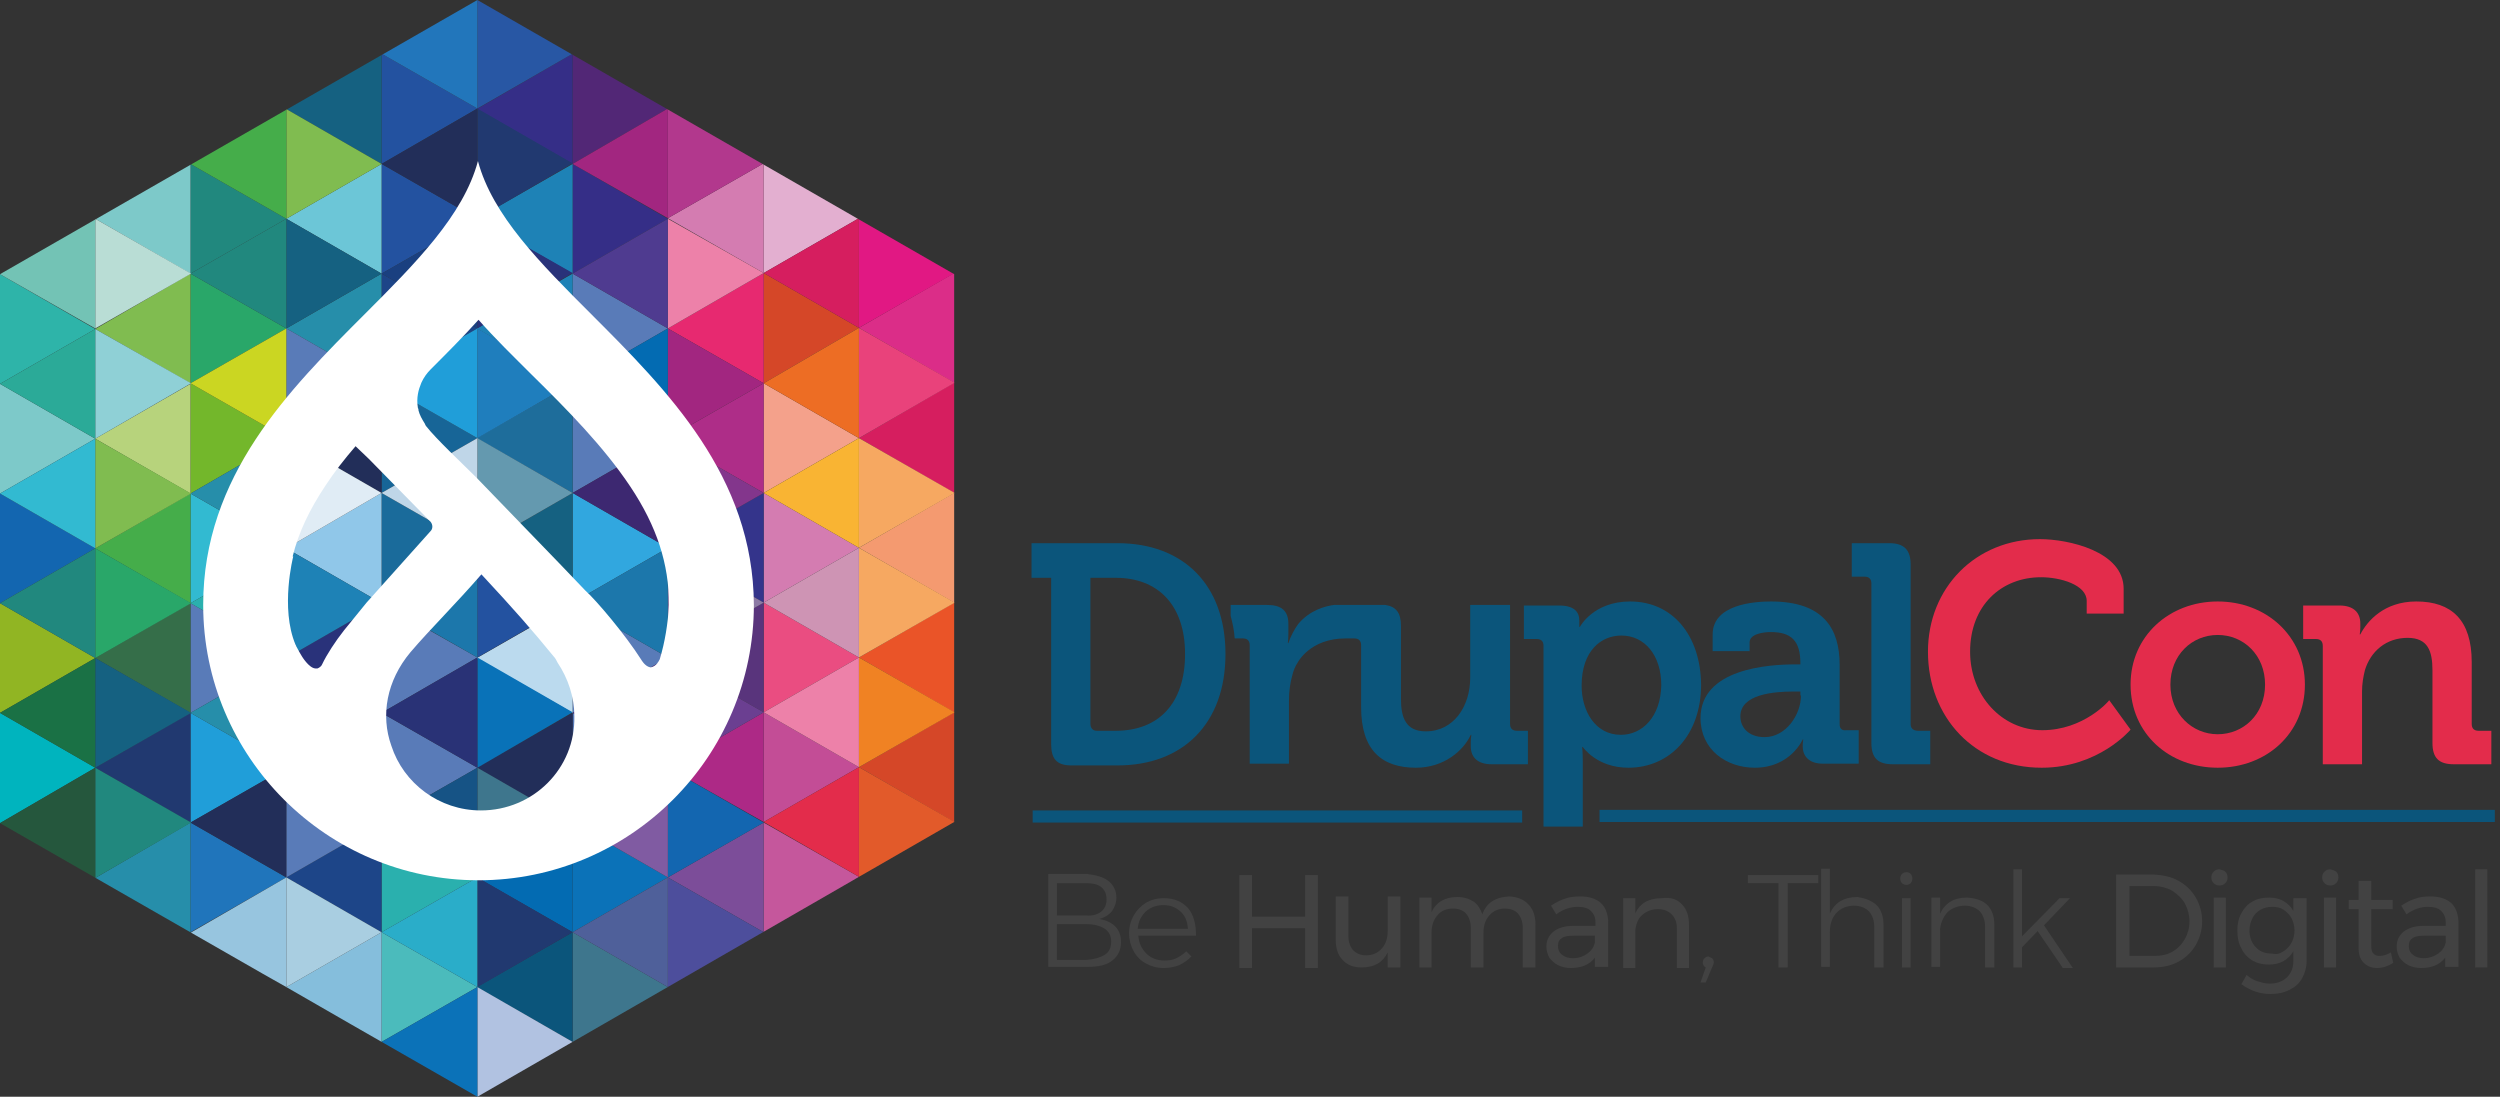
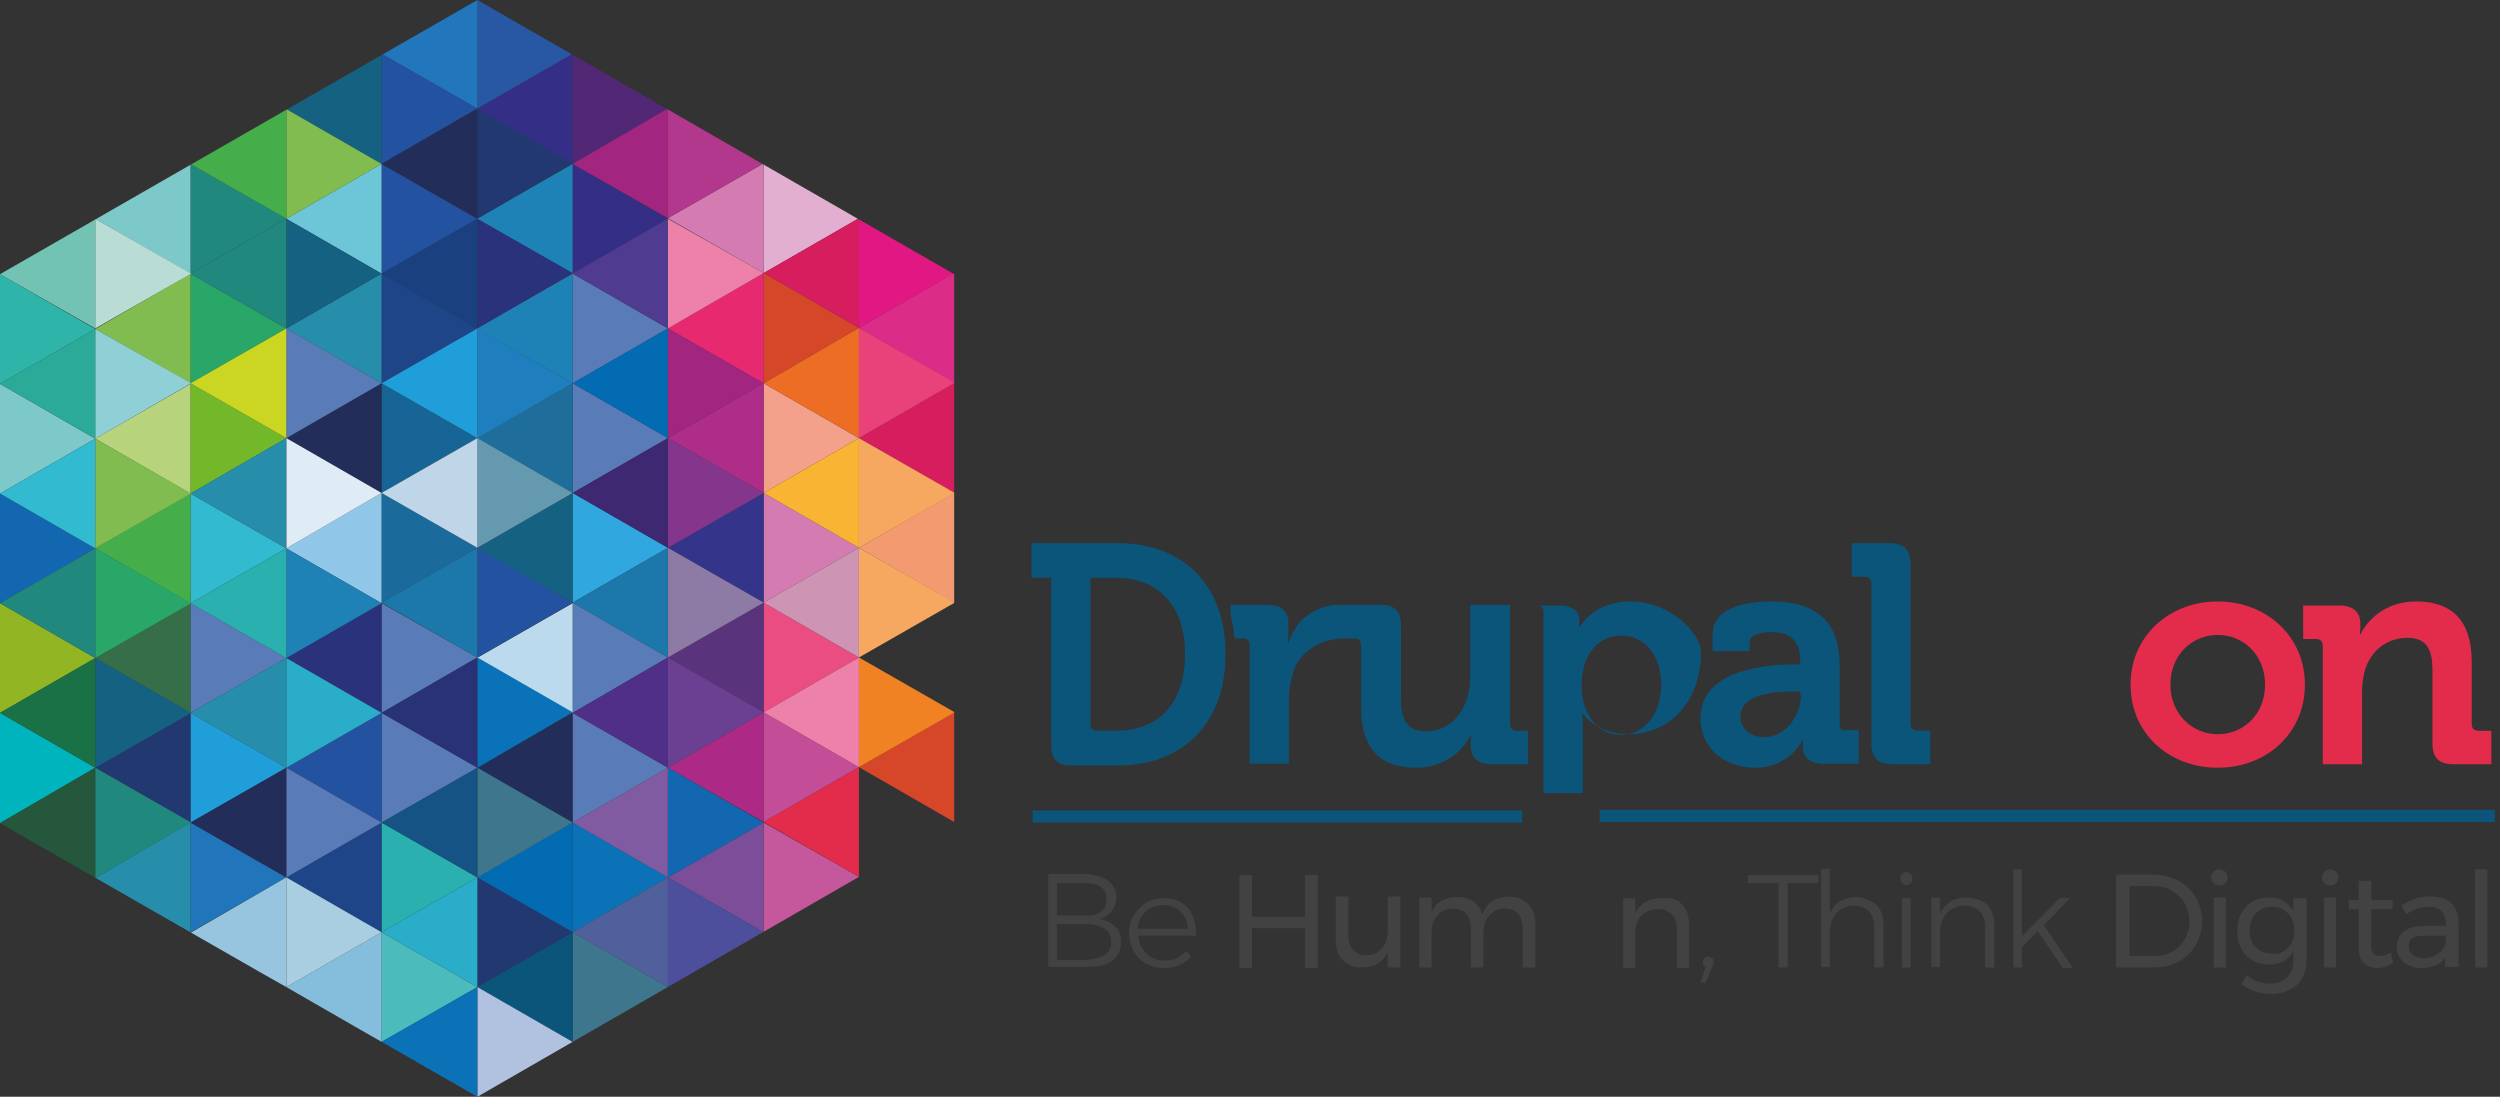
<svg xmlns="http://www.w3.org/2000/svg" xmlns:xlink="http://www.w3.org/1999/xlink" version="1.1" id="Livello_1" x="0px" y="0px" width="433.1px" height="190px" viewBox="0 0 433.1 190" enable-background="new 0 0 433.1 190" xml:space="preserve">
  <rect x="0" y="0" width="433.1" height="190" fill="#333333" stroke="none" />
  <g>
    <g>
      <defs>
        <polygon id="SVGID_1_" points="0,47.5 0,142.6 82.7,190 165.3,142.4 165.3,47.5 82.7,0    " />
      </defs>
      <clipPath id="SVGID_2_">
        <use xlink:href="#SVGID_1_" overflow="visible" />
      </clipPath>
      <polygon clip-path="url(#SVGID_2_)" fill="#21887E" points="33,28.4 33,47.4 49.6,37.9   " />
      <polygon clip-path="url(#SVGID_2_)" fill="#7DC9C9" points="33,47.4 33,28.4 16.5,37.9   " />
      <polygon clip-path="url(#SVGID_2_)" fill="#29A769" points="33,47.4 33,66.4 49.6,56.9   " />
      <polygon clip-path="url(#SVGID_2_)" fill="#80BC50" points="33,66.4 33,47.4 16.5,57   " />
      <polygon clip-path="url(#SVGID_2_)" fill="#73B72B" points="33,66.4 33,85.5 49.6,75.9   " />
      <polygon clip-path="url(#SVGID_2_)" fill="#B7D37C" points="33,85.5 33,66.5 16.5,76   " />
      <polygon clip-path="url(#SVGID_2_)" fill="#32BAD1" points="33,85.5 33,104.5 49.6,95   " />
      <polygon clip-path="url(#SVGID_2_)" fill="#45AD4A" points="33,104.5 33,85.5 16.5,95   " />
      <polygon clip-path="url(#SVGID_2_)" fill="#597BB8" points="33,104.5 33,123.5 49.6,114   " />
      <polygon clip-path="url(#SVGID_2_)" fill="#356E49" points="33,123.5 33,104.5 16.5,114   " />
      <polygon clip-path="url(#SVGID_2_)" fill="#209ED9" points="33,123.5 33,142.5 49.6,133   " />
      <polygon clip-path="url(#SVGID_2_)" fill="#213970" points="33,142.5 33,123.5 16.5,133   " />
      <polygon clip-path="url(#SVGID_2_)" fill="#2075BB" points="33,142.5 33,161.5 49.6,152   " />
      <polygon clip-path="url(#SVGID_2_)" fill="#268EAA" points="33,161.6 33,142.5 16.5,152.1   " />
      <line clip-path="url(#SVGID_2_)" fill="#597BB8" x1="49.6" y1="171" x2="33" y2="161.5" />
      <line clip-path="url(#SVGID_2_)" fill="#597BB8" x1="66.1" y1="9.3" x2="82.7" y2="-0.2" />
      <polygon clip-path="url(#SVGID_2_)" fill="#2352A0" points="66.1,9.3 66.1,28.4 82.7,18.8   " />
      <polygon clip-path="url(#SVGID_2_)" fill="#156181" points="66.1,28.4 66.1,9.3 49.6,18.9   " />
      <polygon clip-path="url(#SVGID_2_)" fill="#2352A0" points="66.1,28.4 66.1,47.4 82.7,37.9   " />
      <polygon clip-path="url(#SVGID_2_)" fill="#6CC6D7" points="66.1,47.4 66.1,28.4 49.6,37.9   " />
      <polygon clip-path="url(#SVGID_2_)" fill="#1D4588" points="66.1,47.4 66.1,66.4 82.7,56.9   " />
      <polygon clip-path="url(#SVGID_2_)" fill="#268EAA" points="66.1,66.4 66.1,47.4 49.6,56.9   " />
      <polygon clip-path="url(#SVGID_2_)" fill="#176597" points="66.1,66.4 66.1,85.4 82.7,75.9   " />
      <polygon clip-path="url(#SVGID_2_)" fill="#222E59" points="66.1,85.4 66.1,66.4 49.6,75.9   " />
      <polygon clip-path="url(#SVGID_2_)" fill="#1A6B9B" points="66.1,85.4 66.1,104.4 82.7,94.9   " />
      <polygon clip-path="url(#SVGID_2_)" fill="#90C7E9" points="66.1,104.5 66.1,85.4 49.6,95   " />
      <polygon clip-path="url(#SVGID_2_)" fill="#597BB8" points="66.1,104.5 66.1,123.5 82.7,113.9   " />
      <polygon clip-path="url(#SVGID_2_)" fill="#29327A" points="66.1,123.5 66.1,104.5 49.6,114   " />
      <polygon clip-path="url(#SVGID_2_)" fill="#597BB8" points="66.1,123.5 66.1,142.5 82.7,133   " />
      <polygon clip-path="url(#SVGID_2_)" fill="#2352A0" points="66.1,142.5 66.1,123.5 49.6,133   " />
      <polygon clip-path="url(#SVGID_2_)" fill="#2AB0AE" points="66.1,142.5 66.1,161.5 82.7,152   " />
      <polygon clip-path="url(#SVGID_2_)" fill="#1D4588" points="66.1,161.5 66.1,142.5 49.6,152   " />
      <polygon clip-path="url(#SVGID_2_)" fill="#4BBBBC" points="66.1,161.5 66.1,180.5 82.7,171   " />
      <polyline clip-path="url(#SVGID_2_)" fill="#85BEDC" points="66.1,180.5 66.1,161.5 49.6,171   " />
      <line clip-path="url(#SVGID_2_)" fill="#222E59" x1="66.1" y1="199.6" x2="66.1" y2="180.5" />
      <polygon clip-path="url(#SVGID_2_)" fill="#2EB4A9" points="0,47.5 0,66.5 16.5,57   " />
      <polygon clip-path="url(#SVGID_2_)" fill="#7DC9C9" points="0,66.5 0,85.5 16.5,76   " />
      <polygon clip-path="url(#SVGID_2_)" fill="#1366B0" points="0,85.5 0,104.5 16.5,95   " />
      <polygon clip-path="url(#SVGID_2_)" fill="#91B523" points="0,104.5 0,123.5 16.5,114   " />
      <polygon clip-path="url(#SVGID_2_)" fill="#00B4BE" points="0,123.5 0,142.6 16.5,133   " />
      <polygon clip-path="url(#SVGID_2_)" fill="#DB2D88" points="165.3,66.3 165.3,47.3 148.8,56.8   " />
      <polygon clip-path="url(#SVGID_2_)" fill="#D61E5F" points="165.3,85.4 165.3,66.3 148.8,75.9   " />
      <polygon clip-path="url(#SVGID_2_)" fill="#F49A70" points="165.3,104.4 165.3,85.4 148.8,94.9   " />
-       <polygon clip-path="url(#SVGID_2_)" fill="#EA5428" points="165.3,123.4 165.3,104.4 148.8,113.9   " />
      <polygon clip-path="url(#SVGID_2_)" fill="#D54728" points="165.3,142.4 165.3,123.4 148.8,132.9   " />
      <line clip-path="url(#SVGID_2_)" fill="#222E59" x1="82.6" y1="-0.2" x2="99.2" y2="9.3" />
      <polygon clip-path="url(#SVGID_2_)" fill="#522776" points="99.2,9.3 99.2,28.4 115.7,18.8   " />
      <polygon clip-path="url(#SVGID_2_)" fill="#352E87" points="99.2,28.4 99.2,9.3 82.6,18.9   " />
      <polygon clip-path="url(#SVGID_2_)" fill="#352E87" points="99.2,28.4 99.2,47.4 115.7,37.9   " />
      <polygon clip-path="url(#SVGID_2_)" fill="#1E82B6" points="99.2,47.4 99.2,28.4 82.6,37.9   " />
      <polygon clip-path="url(#SVGID_2_)" fill="#597BB8" points="99.2,47.4 99.2,66.4 115.7,56.9   " />
      <polygon clip-path="url(#SVGID_2_)" fill="#1E82B6" points="99.2,66.4 99.2,47.4 82.6,56.9   " />
      <polygon clip-path="url(#SVGID_2_)" fill="#597BB8" points="99.2,66.4 99.2,85.4 115.7,75.9   " />
      <polygon clip-path="url(#SVGID_2_)" fill="#1E6D9B" points="99.2,85.4 99.2,66.4 82.6,75.9   " />
      <polygon clip-path="url(#SVGID_2_)" fill="#31A7DF" points="99.2,85.4 99.2,104.4 115.7,94.9   " />
      <polygon clip-path="url(#SVGID_2_)" fill="#156181" points="99.2,104.4 99.2,85.4 82.6,95   " />
      <polygon clip-path="url(#SVGID_2_)" fill="#597BB8" points="99.2,104.4 99.2,123.5 115.7,113.9   " />
      <polygon clip-path="url(#SVGID_2_)" fill="#BBDAEE" points="99.2,123.5 99.2,104.5 82.6,114   " />
      <polygon clip-path="url(#SVGID_2_)" fill="#597BB8" points="99.2,123.5 99.2,142.5 115.7,133   " />
      <polygon clip-path="url(#SVGID_2_)" fill="#222E59" points="99.2,142.5 99.2,123.5 82.6,133   " />
      <polygon clip-path="url(#SVGID_2_)" fill="#0B72B8" points="99.2,142.5 99.2,161.5 115.7,152   " />
      <polygon clip-path="url(#SVGID_2_)" fill="#036BB2" points="99.2,161.5 99.2,142.5 82.6,152   " />
      <polygon clip-path="url(#SVGID_2_)" fill="#3E768D" points="99.2,161.5 99.2,180.5 115.7,171   " />
      <polygon clip-path="url(#SVGID_2_)" fill="#0B557B" points="99.2,180.5 99.2,161.5 82.6,171   " />
      <polygon clip-path="url(#SVGID_2_)" fill="#E3AFD0" points="132.3,28.3 132.3,47.3 148.8,37.8   " />
      <polygon clip-path="url(#SVGID_2_)" fill="#D47CB1" points="132.3,47.3 132.3,28.3 115.7,37.8   " />
      <polygon clip-path="url(#SVGID_2_)" fill="#D54728" points="132.3,47.3 132.3,66.4 148.8,56.8   " />
      <polygon clip-path="url(#SVGID_2_)" fill="#E72970" points="132.3,66.4 132.3,47.3 115.7,56.9   " />
      <polygon clip-path="url(#SVGID_2_)" fill="#F4A18B" points="132.3,66.4 132.3,85.4 148.8,75.9   " />
      <polygon clip-path="url(#SVGID_2_)" fill="#AE2D88" points="132.3,85.4 132.3,66.4 115.7,75.9   " />
      <polygon clip-path="url(#SVGID_2_)" fill="#D47CB1" points="132.3,85.4 132.3,104.4 148.8,94.9   " />
      <polygon clip-path="url(#SVGID_2_)" fill="#34348B" points="132.3,104.4 132.3,85.4 115.7,94.9   " />
      <polygon clip-path="url(#SVGID_2_)" fill="#EA4D81" points="132.3,104.4 132.3,123.4 148.8,113.9   " />
      <polygon clip-path="url(#SVGID_2_)" fill="#59347C" points="132.3,123.4 132.3,104.4 115.7,113.9   " />
      <polygon clip-path="url(#SVGID_2_)" fill="#C34D96" points="132.3,123.4 132.3,142.4 148.8,132.9   " />
      <polygon clip-path="url(#SVGID_2_)" fill="#AD2986" points="132.3,142.4 132.3,123.4 115.7,133   " />
      <polygon clip-path="url(#SVGID_2_)" fill="#C5579C" points="132.3,142.5 132.3,161.5 148.8,151.9   " />
      <polygon clip-path="url(#SVGID_2_)" fill="#7C4D99" points="132.3,161.5 132.3,142.5 115.7,152   " />
      <polygon clip-path="url(#SVGID_2_)" fill="#80BC50" points="49.6,18.9 49.6,37.9 66.1,28.4   " />
      <polygon clip-path="url(#SVGID_2_)" fill="#45AD4A" points="49.6,37.9 49.6,18.9 33,28.4   " />
      <polygon clip-path="url(#SVGID_2_)" fill="#156181" points="49.6,37.9 49.6,56.9 66.1,47.4   " />
      <polygon clip-path="url(#SVGID_2_)" fill="#21887E" points="49.6,56.9 49.6,37.9 33,47.4   " />
      <polygon clip-path="url(#SVGID_2_)" fill="#597BB8" points="49.6,56.9 49.6,75.9 66.1,66.4   " />
      <polygon clip-path="url(#SVGID_2_)" fill="#CBD622" points="49.6,75.9 49.6,56.9 33,66.4   " />
      <polygon clip-path="url(#SVGID_2_)" fill="#E0ECF5" points="49.6,75.9 49.6,95 66.1,85.4   " />
      <polygon clip-path="url(#SVGID_2_)" fill="#268EAA" points="49.6,95 49.6,75.9 33,85.5   " />
      <polygon clip-path="url(#SVGID_2_)" fill="#1E82B6" points="49.6,95 49.6,114 66.1,104.5   " />
      <polygon clip-path="url(#SVGID_2_)" fill="#2AB0AE" points="49.6,114 49.6,95 33,104.5   " />
      <polygon clip-path="url(#SVGID_2_)" fill="#2AADC9" points="49.6,114 49.6,133 66.1,123.5   " />
      <polygon clip-path="url(#SVGID_2_)" fill="#268EAA" points="49.6,133 49.6,114 33,123.5   " />
      <polygon clip-path="url(#SVGID_2_)" fill="#597BB8" points="49.6,133 49.6,152 66.1,142.5   " />
      <polygon clip-path="url(#SVGID_2_)" fill="#222E59" points="49.6,152 49.6,133 33,142.5   " />
      <polygon clip-path="url(#SVGID_2_)" fill="#A9CEE1" points="49.6,152 49.6,171 66.1,161.5   " />
      <polygon clip-path="url(#SVGID_2_)" fill="#97C5DF" points="49.6,171 49.6,152 33,161.6   " />
      <polygon clip-path="url(#SVGID_2_)" fill="#2857A4" points="82.7,-0.2 82.7,18.8 99.2,9.3   " />
      <polygon clip-path="url(#SVGID_2_)" fill="#2276BB" points="82.7,18.8 82.7,-0.2 66.1,9.3   " />
      <polygon clip-path="url(#SVGID_2_)" fill="#213970" points="82.7,18.8 82.7,37.9 99.2,28.3   " />
      <polygon clip-path="url(#SVGID_2_)" fill="#222E59" points="82.7,37.9 82.7,18.8 66.1,28.4   " />
      <polygon clip-path="url(#SVGID_2_)" fill="#29327A" points="82.7,37.9 82.7,56.9 99.2,47.3   " />
      <polygon clip-path="url(#SVGID_2_)" fill="#1A4080" points="82.7,56.9 82.7,37.9 66.1,47.4   " />
      <polygon clip-path="url(#SVGID_2_)" fill="#1F7EBD" points="82.7,56.9 82.7,75.9 99.2,66.4   " />
      <polygon clip-path="url(#SVGID_2_)" fill="#209ED9" points="82.7,75.9 82.7,56.9 66.1,66.4   " />
      <polygon clip-path="url(#SVGID_2_)" fill="#6499AF" points="82.7,75.9 82.7,94.9 99.2,85.4   " />
      <polygon clip-path="url(#SVGID_2_)" fill="#BFD6E8" points="82.7,94.9 82.7,75.9 66.1,85.4   " />
      <polygon clip-path="url(#SVGID_2_)" fill="#2352A0" points="82.7,94.9 82.7,113.9 99.2,104.4   " />
      <polygon clip-path="url(#SVGID_2_)" fill="#1C77AB" points="82.7,113.9 82.7,94.9 66.1,104.4   " />
      <polygon clip-path="url(#SVGID_2_)" fill="#0972B8" points="82.7,113.9 82.7,133 99.2,123.4   " />
      <polygon clip-path="url(#SVGID_2_)" fill="#293276" points="82.7,133 82.7,113.9 66.1,123.5   " />
      <polygon clip-path="url(#SVGID_2_)" fill="#3E768D" points="82.7,133 82.7,152 99.2,142.5   " />
      <polygon clip-path="url(#SVGID_2_)" fill="#165385" points="82.7,152 82.7,133 66.1,142.5   " />
      <polygon clip-path="url(#SVGID_2_)" fill="#213970" points="82.7,152 82.7,171 99.2,161.5   " />
      <polygon clip-path="url(#SVGID_2_)" fill="#2AADC9" points="82.7,171 82.7,152 66.1,161.5   " />
      <polygon clip-path="url(#SVGID_2_)" fill="#B1C2E1" points="82.7,171 82.7,190 99.2,180.5   " />
      <polygon clip-path="url(#SVGID_2_)" fill="#0B72B8" points="82.7,190 82.7,171 66.1,180.5   " />
      <polygon clip-path="url(#SVGID_2_)" fill="#B9DDD5" points="16.5,37.9 16.5,56.9 33.1,47.4   " />
      <polygon clip-path="url(#SVGID_2_)" fill="#73C3B5" points="16.5,56.9 16.5,37.9 0,47.5   " />
      <polygon clip-path="url(#SVGID_2_)" fill="#8FD0D6" points="16.5,57 16.5,76 33.1,66.4   " />
      <polygon clip-path="url(#SVGID_2_)" fill="#2BAA98" points="16.5,76 16.5,57 0,66.5   " />
      <polygon clip-path="url(#SVGID_2_)" fill="#80BC50" points="16.5,76 16.5,95 33.1,85.5   " />
      <polygon clip-path="url(#SVGID_2_)" fill="#32BAD1" points="16.5,95 16.5,76 0,85.5   " />
      <polygon clip-path="url(#SVGID_2_)" fill="#29A769" points="16.5,95 16.5,114 33.1,104.5   " />
      <polygon clip-path="url(#SVGID_2_)" fill="#21887E" points="16.5,114 16.5,95 0,104.5   " />
      <polygon clip-path="url(#SVGID_2_)" fill="#156181" points="16.5,114 16.5,133 33.1,123.5   " />
      <polygon clip-path="url(#SVGID_2_)" fill="#1A7145" points="16.5,133 16.5,114 0,123.5   " />
      <polygon clip-path="url(#SVGID_2_)" fill="#21887E" points="16.5,133 16.5,152.1 33.1,142.5   " />
      <polygon clip-path="url(#SVGID_2_)" fill="#25573D" points="16.5,152.1 16.5,133 0,142.6   " />
      <polygon clip-path="url(#SVGID_2_)" fill="#B2388D" points="115.7,18.8 115.7,37.8 132.3,28.3   " />
      <polygon clip-path="url(#SVGID_2_)" fill="#A22680" points="115.7,37.8 115.7,18.8 99.2,28.4   " />
      <polygon clip-path="url(#SVGID_2_)" fill="#ED81A9" points="115.7,37.9 115.7,56.9 132.3,47.3   " />
      <polygon clip-path="url(#SVGID_2_)" fill="#4F3B90" points="115.7,56.9 115.7,37.9 99.2,47.4   " />
      <polygon clip-path="url(#SVGID_2_)" fill="#A22680" points="115.7,56.9 115.7,75.9 132.3,66.4   " />
      <polygon clip-path="url(#SVGID_2_)" fill="#036BB2" points="115.7,75.9 115.7,56.9 99.2,66.4   " />
      <polygon clip-path="url(#SVGID_2_)" fill="#83368C" points="115.7,75.9 115.7,94.9 132.3,85.4   " />
      <polygon clip-path="url(#SVGID_2_)" fill="#3D2871" points="115.7,94.9 115.7,75.9 99.2,85.4   " />
      <polygon clip-path="url(#SVGID_2_)" fill="#8D7AA5" points="115.7,94.9 115.7,113.9 132.3,104.4   " />
      <polygon clip-path="url(#SVGID_2_)" fill="#1C77AB" points="115.7,113.9 115.7,94.9 99.2,104.4   " />
      <polygon clip-path="url(#SVGID_2_)" fill="#6B3F91" points="115.7,113.9 115.7,133 132.3,123.4   " />
      <polygon clip-path="url(#SVGID_2_)" fill="#502F88" points="115.7,133 115.7,113.9 99.2,123.5   " />
      <polygon clip-path="url(#SVGID_2_)" fill="#1366B0" points="115.7,133 115.7,152 132.3,142.5   " />
      <polygon clip-path="url(#SVGID_2_)" fill="#805BA2" points="115.7,152 115.7,133 99.2,142.5   " />
      <polygon clip-path="url(#SVGID_2_)" fill="#4D4E9C" points="115.7,152 115.7,171 132.3,161.5   " />
      <polygon clip-path="url(#SVGID_2_)" fill="#4F609A" points="115.7,171 115.7,152 99.2,161.5   " />
      <polygon clip-path="url(#SVGID_2_)" fill="#E11883" points="148.8,37.8 148.8,56.8 165.4,47.3   " />
      <polygon clip-path="url(#SVGID_2_)" fill="#D61E5F" points="148.8,56.8 148.8,37.8 132.3,47.3   " />
      <polygon clip-path="url(#SVGID_2_)" fill="#E9427B" points="148.8,56.8 148.8,75.9 165.4,66.3   " />
      <polygon clip-path="url(#SVGID_2_)" fill="#ED6D24" points="148.8,75.9 148.8,56.8 132.3,66.4   " />
      <polygon clip-path="url(#SVGID_2_)" fill="#F6A861" points="148.8,75.9 148.8,94.9 165.4,85.4   " />
      <polygon clip-path="url(#SVGID_2_)" fill="#F9B433" points="148.8,94.9 148.8,75.9 132.3,85.4   " />
      <polygon clip-path="url(#SVGID_2_)" fill="#F6A861" points="148.8,94.9 148.8,113.9 165.4,104.4   " />
      <polygon clip-path="url(#SVGID_2_)" fill="#CE94B4" points="148.8,113.9 148.8,94.9 132.3,104.4   " />
      <polygon clip-path="url(#SVGID_2_)" fill="#F08223" points="148.8,113.9 148.8,132.9 165.4,123.4   " />
      <polygon clip-path="url(#SVGID_2_)" fill="#ED81A9" points="148.8,132.9 148.8,113.9 132.3,123.4   " />
-       <polygon clip-path="url(#SVGID_2_)" fill="#E25A2A" points="148.8,132.9 148.8,151.9 165.4,142.4   " />
      <polygon clip-path="url(#SVGID_2_)" fill="#E32C4B" points="148.8,151.9 148.8,132.9 132.3,142.4   " />
    </g>
    <g>
      <g>
        <path fill="#424242" d="M192,152.6c0.9,0.7,1.4,1.7,1.4,2.9c0,0.9-0.3,1.7-0.8,2.4c-0.5,0.6-1.3,1.1-2.2,1.3     c1.2,0.2,2.1,0.6,2.8,1.3c0.7,0.7,1,1.6,1,2.7c0,1.4-0.5,2.4-1.5,3.2c-1,0.8-2.4,1.1-4.3,1.1h-6.8v-16.1h6.7     C189.8,151.6,191.1,151.9,192,152.6z M190.8,157.9c0.6-0.5,0.9-1.2,0.9-2.1c0-0.9-0.3-1.6-0.9-2.1c-0.6-0.5-1.5-0.7-2.6-0.7h-5.1     v5.6h5.1C189.3,158.7,190.2,158.4,190.8,157.9z M191.4,165.4c0.8-0.5,1.1-1.3,1.1-2.3c0-1-0.4-1.7-1.1-2.2     c-0.8-0.5-1.8-0.8-3.2-0.8h-5.1v6.2h5.1C189.5,166.2,190.6,165.9,191.4,165.4z" />
        <path fill="#424242" d="M205.8,157.3c1,1.2,1.4,2.8,1.4,4.8h-10c0.1,1.3,0.6,2.3,1.4,3.1c0.8,0.8,1.9,1.2,3.1,1.2     c0.8,0,1.5-0.1,2.1-0.4s1.2-0.7,1.7-1.2l0.9,0.9c-0.6,0.6-1.3,1.1-2.1,1.5c-0.8,0.3-1.7,0.5-2.7,0.5c-1.2,0-2.2-0.3-3.1-0.8     c-0.9-0.5-1.6-1.2-2.1-2.1c-0.5-0.9-0.8-2-0.8-3.1c0-1.2,0.3-2.2,0.8-3.1c0.5-0.9,1.2-1.6,2.1-2.2c0.9-0.5,1.9-0.8,3.1-0.8     C203.4,155.6,204.8,156.2,205.8,157.3z M205.8,160.9c-0.1-1.3-0.5-2.3-1.3-3s-1.7-1.1-3-1.1c-1.2,0-2.2,0.4-3,1.1     c-0.8,0.8-1.3,1.7-1.4,3H205.8z" />
      </g>
      <g>
        <path fill="#424242" d="M214.7,151.6h2.2v7.2h9.2v-7.2h2.2v16.1h-2.2v-6.9h-9.2v6.9h-2.2V151.6z" />
        <path fill="#424242" d="M242.6,155.5v12.1h-2.2v-2.6c-0.8,1.7-2.3,2.6-4.5,2.6c-1.4,0-2.5-0.4-3.3-1.3c-0.8-0.8-1.2-2-1.2-3.5     v-7.5h2.2v6.9c0,1,0.3,1.8,0.8,2.4c0.6,0.6,1.3,0.9,2.3,0.9c1.1,0,2-0.4,2.7-1.2s1-1.8,1-3v-6H242.6z" />
        <path fill="#424242" d="M264.8,156.7c0.8,0.8,1.2,2,1.2,3.4v7.5h-2.2v-6.9c0-1-0.3-1.8-0.8-2.4s-1.3-0.9-2.3-0.9     c-1.1,0-2,0.4-2.7,1.2s-1,1.8-1,3v6h-2.2v-6.9c0-1-0.3-1.8-0.8-2.4s-1.3-0.9-2.3-0.9c-1.1,0-2.1,0.4-2.7,1.2c-0.7,0.8-1,1.8-1,3     v6h-2.1v-12.1h2.1v2.5c0.8-1.7,2.3-2.6,4.5-2.6c1.1,0,2,0.3,2.8,0.8c0.7,0.5,1.2,1.3,1.5,2.2c0.7-2,2.3-3,4.7-3.1     C262.9,155.4,264,155.8,264.8,156.7z" />
-         <path fill="#424242" d="M276.3,167.6v-1.7c-0.9,1.2-2.3,1.8-4.2,1.8c-0.8,0-1.6-0.2-2.2-0.5s-1.1-0.8-1.5-1.3     c-0.3-0.6-0.5-1.2-0.5-1.9c0-1.1,0.4-1.9,1.2-2.6c0.8-0.6,1.9-1,3.4-1h3.9v-0.6c0-0.9-0.3-1.5-0.8-2c-0.5-0.5-1.3-0.7-2.3-0.7     c-1.2,0-2.5,0.4-3.7,1.3l-0.9-1.5c0.9-0.6,1.7-1,2.4-1.2c0.7-0.3,1.6-0.4,2.7-0.4c1.5,0,2.7,0.4,3.5,1.1s1.2,1.8,1.3,3.1l0,8     H276.3z M275,165.2c0.7-0.5,1.1-1.1,1.3-1.9v-1.2h-3.6c-1,0-1.7,0.1-2.1,0.4c-0.5,0.3-0.7,0.7-0.7,1.4c0,0.6,0.2,1.1,0.7,1.5     c0.5,0.4,1.1,0.6,1.9,0.6C273.5,166,274.3,165.7,275,165.2z" />
        <path fill="#424242" d="M291.4,156.7c0.8,0.8,1.2,2,1.2,3.5v7.5h-2.1v-6.9c0-1-0.3-1.8-0.9-2.4c-0.6-0.6-1.4-0.9-2.4-0.9     c-1.1,0-2,0.4-2.7,1s-1.1,1.6-1.2,2.7v6.5h-2.1v-12.1h2.1v2.6c0.8-1.7,2.3-2.6,4.6-2.6C289.5,155.4,290.6,155.8,291.4,156.7z" />
      </g>
      <g>
        <path fill="#424242" d="M296.6,166c0.2,0.2,0.3,0.4,0.3,0.7c0,0.2-0.1,0.5-0.3,0.9l-1.1,2.6h-0.9l0.9-2.6     c-0.2-0.1-0.3-0.2-0.4-0.4c-0.1-0.2-0.1-0.3-0.1-0.5c0-0.3,0.1-0.5,0.3-0.7c0.2-0.2,0.4-0.3,0.7-0.3     C296.1,165.8,296.4,165.9,296.6,166z" />
        <path fill="#424242" d="M302.8,151.6H315v1.4h-5.3v14.6h-1.6V153h-5.3V151.6z" />
        <path fill="#424242" d="M325.1,156.8c0.8,0.8,1.2,2,1.2,3.4v7.4h-1.6v-7c0-1.1-0.3-2-0.9-2.7c-0.6-0.6-1.5-1-2.6-1     c-1.3,0-2.4,0.5-3.1,1.3c-0.8,0.9-1.1,2-1.1,3.4v5.9h-1.5v-17h1.5v7.8c0.8-1.9,2.4-2.9,4.8-2.9     C323.1,155.6,324.2,156,325.1,156.8z" />
        <path fill="#424242" d="M331,151.4c0.2,0.2,0.3,0.5,0.3,0.8c0,0.3-0.1,0.6-0.3,0.8c-0.2,0.2-0.5,0.3-0.7,0.3     c-0.3,0-0.6-0.1-0.8-0.3c-0.2-0.2-0.3-0.5-0.3-0.8c0-0.3,0.1-0.6,0.3-0.8c0.2-0.2,0.5-0.3,0.8-0.3S330.8,151.2,331,151.4z      M329.5,155.6h1.5v12h-1.5V155.6z" />
        <path fill="#424242" d="M344.3,156.8c0.8,0.8,1.2,2,1.2,3.4v7.4h-1.6v-7c0-1.1-0.3-2-0.9-2.7c-0.6-0.6-1.5-1-2.6-1     c-1.2,0-2.2,0.4-3,1.1c-0.7,0.8-1.2,1.8-1.3,3v6.5h-1.5v-12h1.5v2.8c0.4-0.9,1-1.6,1.8-2.1c0.8-0.5,1.8-0.7,2.9-0.7     C342.3,155.6,343.5,156,344.3,156.8z" />
        <path fill="#424242" d="M357.3,167.6l-4.3-6.3l-2.7,2.8v3.5h-1.5v-17h1.5v11.6l6.5-6.6h1.8l-4.5,4.7l5,7.4H357.3z" />
      </g>
      <g>
        <path fill="#424242" d="M377.4,152.6c1.3,0.7,2.3,1.7,3,2.9c0.7,1.2,1.1,2.6,1.1,4.1c0,1.5-0.4,2.9-1.1,4.1     c-0.7,1.2-1.7,2.2-3,2.9c-1.3,0.7-2.7,1-4.3,1h-6.5v-16.1h6.5C374.8,151.6,376.2,151.9,377.4,152.6z M376.3,164.9     c0.9-0.5,1.6-1.2,2.2-2.2c0.5-0.9,0.8-1.9,0.8-3.1c0-1.1-0.3-2.2-0.8-3.1c-0.5-0.9-1.3-1.6-2.2-2.2c-0.9-0.5-2-0.8-3.1-0.8h-4.3     v12.1h4.4C374.4,165.6,375.4,165.4,376.3,164.9z" />
        <path fill="#424242" d="M385.5,151c0.3,0.3,0.4,0.6,0.4,1s-0.1,0.7-0.4,1c-0.3,0.3-0.6,0.4-1,0.4c-0.4,0-0.7-0.1-1-0.4     c-0.3-0.3-0.4-0.6-0.4-1s0.1-0.7,0.4-1c0.3-0.3,0.6-0.4,1-0.4C384.9,150.7,385.3,150.8,385.5,151z M383.5,155.5h2.1v12.1h-2.1     V155.5z" />
        <path fill="#424242" d="M399.6,155.5v10.9c0,1.2-0.3,2.2-0.8,3.1s-1.2,1.5-2.2,2s-2,0.7-3.3,0.7c-1.8,0-3.5-0.6-5-1.7l0.9-1.6     c0.6,0.5,1.2,0.9,1.9,1.1s1.3,0.4,2.1,0.4c1.3,0,2.3-0.4,3-1.1c0.7-0.7,1.1-1.6,1.1-2.8v-1.7c-0.4,0.7-1,1.3-1.7,1.7     s-1.6,0.6-2.5,0.6c-1.1,0-2-0.2-2.9-0.7c-0.8-0.5-1.5-1.2-1.9-2.1c-0.5-0.9-0.7-1.9-0.7-3.1c0-1.1,0.2-2.1,0.7-3s1.1-1.6,1.9-2     c0.8-0.5,1.8-0.7,2.9-0.7c1,0,1.8,0.2,2.5,0.6c0.7,0.4,1.3,1,1.7,1.7v-2.2H399.6z M395.6,164.8c0.6-0.4,1-0.8,1.4-1.5     c0.3-0.6,0.5-1.3,0.5-2.1c0-0.8-0.2-1.5-0.5-2.1c-0.3-0.6-0.8-1.1-1.4-1.5c-0.6-0.4-1.2-0.5-2-0.5c-0.8,0-1.4,0.2-2,0.5     c-0.6,0.4-1.1,0.8-1.4,1.5c-0.3,0.6-0.5,1.3-0.5,2.1c0,1.2,0.4,2.2,1.1,2.9c0.7,0.8,1.7,1.1,2.8,1.1     C394.4,165.4,395,165.2,395.6,164.8z" />
        <path fill="#424242" d="M404.7,151c0.3,0.3,0.4,0.6,0.4,1s-0.1,0.7-0.4,1c-0.3,0.3-0.6,0.4-1,0.4c-0.4,0-0.7-0.1-1-0.4     c-0.3-0.3-0.4-0.6-0.4-1s0.1-0.7,0.4-1c0.3-0.3,0.6-0.4,1-0.4C404.1,150.7,404.4,150.8,404.7,151z M402.6,155.5h2.1v12.1h-2.1     V155.5z" />
        <path fill="#424242" d="M414.6,166.8c-0.9,0.6-1.9,0.9-2.8,0.9s-1.7-0.3-2.3-0.9c-0.6-0.6-0.9-1.4-0.9-2.6v-6.7h-1.7v-1.6h1.7     v-3.3h2.2v3.3h3.7v1.6h-3.7v6.3c0,0.7,0.1,1.2,0.4,1.4c0.2,0.3,0.6,0.4,1.1,0.4c0.6,0,1.2-0.2,1.9-0.6L414.6,166.8z" />
        <path fill="#424242" d="M423.6,167.6v-1.7c-0.9,1.2-2.3,1.8-4.2,1.8c-0.8,0-1.6-0.2-2.2-0.5s-1.1-0.8-1.5-1.3     c-0.3-0.6-0.5-1.2-0.5-1.9c0-1.1,0.4-1.9,1.2-2.6c0.8-0.6,1.9-1,3.4-1h3.9v-0.6c0-0.9-0.3-1.5-0.8-2c-0.5-0.5-1.3-0.7-2.3-0.7     c-1.2,0-2.5,0.4-3.7,1.3l-0.9-1.5c0.9-0.6,1.7-1,2.4-1.2c0.7-0.3,1.6-0.4,2.7-0.4c1.5,0,2.7,0.4,3.5,1.1s1.2,1.8,1.3,3.1l0,8     H423.6z M422.4,165.2c0.7-0.5,1.1-1.1,1.3-1.9v-1.2h-3.6c-1,0-1.7,0.1-2.1,0.4c-0.5,0.3-0.7,0.7-0.7,1.4c0,0.6,0.2,1.1,0.7,1.5     c0.5,0.4,1.1,0.6,1.9,0.6C420.8,166,421.7,165.7,422.4,165.2z" />
        <path fill="#424242" d="M428.8,150.6h2.1v17h-2.1V150.6z" />
      </g>
      <rect x="178.9" y="140.4" fill="#0B557B" width="84.8" height="2.1" />
      <rect x="277.1" y="140.3" fill="#0B557B" width="155.1" height="2.1" />
      <path fill="#0B557B" d="M182.1,100.1h-3.4v-6h14.9c11.3,0,18.7,7.1,18.7,19.2s-7.4,19.3-18.7,19.3h-8c-2.5,0-3.5-1.1-3.5-3.7    V100.1z M190,126.6h3.3c7.3,0,12-4.6,12-13.3c0-8.6-4.8-13.2-12-13.2h-4.4v25.3C188.9,126.1,189.3,126.6,190,126.6" />
-       <path fill="#0B557B" d="M282.4,104.2c-6.4,0-8.7,4.4-8.7,4.4h-0.1v-1.1c0-1.5-0.9-2.6-3.5-2.6H264v5.8h2.2c0.8,0,1.2,0.4,1.2,1.2    v31.3h6.8v-11.4c0-1.4-0.1-2.4-0.1-2.4h0.1c0,0,2.4,3.6,7.9,3.6c7.2,0,12.6-5.7,12.6-14.4C294.6,110.1,289.8,104.2,282.4,104.2     M280.8,127.3c-4.5,0-6.8-4.2-6.8-8.5c0-6.1,3.4-8.7,6.9-8.7c4,0,6.9,3.4,6.9,8.6C287.7,124.2,284.5,127.3,280.8,127.3" />
+       <path fill="#0B557B" d="M282.4,104.2c-6.4,0-8.7,4.4-8.7,4.4h-0.1v-1.1c0-1.5-0.9-2.6-3.5-2.6H264h2.2c0.8,0,1.2,0.4,1.2,1.2    v31.3h6.8v-11.4c0-1.4-0.1-2.4-0.1-2.4h0.1c0,0,2.4,3.6,7.9,3.6c7.2,0,12.6-5.7,12.6-14.4C294.6,110.1,289.8,104.2,282.4,104.2     M280.8,127.3c-4.5,0-6.8-4.2-6.8-8.5c0-6.1,3.4-8.7,6.9-8.7c4,0,6.9,3.4,6.9,8.6C287.7,124.2,284.5,127.3,280.8,127.3" />
      <path fill="#0B557B" d="M318.7,125.5v-10.3c0-6.2-2.7-11-11.9-11c-2.9,0-10.1,0.5-10.1,5.7v2.9h6.4v-1.5c0-1.5,2.4-1.8,3.7-1.8    c3.5,0,5.1,1.5,5.1,5.4v0.2H311c-4.5,0-16.4,0.7-16.4,9.3c0,5.5,4.5,8.6,9.4,8.6c6.2,0,8.3-4.9,8.3-4.9h0.1c0,0-0.1,0.5-0.1,1.2    c0,1.6,1,3,3.5,3h6.2v-5.8h-2.2C319.1,126.6,318.7,126.2,318.7,125.5 M312,120.5c0,3.3-2.6,7.2-6.3,7.2c-2.8,0-4.2-1.7-4.2-3.6    c0-3.8,5.7-4.3,9.2-4.3h1.2V120.5z" />
      <path fill="#0B557B" d="M331,125.5V97.8c0-2.5-1.1-3.7-3.7-3.7h-6.5v5.8h2.2c0.8,0,1.2,0.4,1.2,1.2v27.6c0,2.6,1.1,3.7,3.7,3.7    h6.5v-5.8h-2.1C331.5,126.6,331,126.2,331,125.5" />
-       <path fill="#E32C4B" d="M353.8,126.5c-7,0-12.5-6-12.5-13.6c0-8,5.4-12.9,12.3-12.9c3.3,0,7.9,1.3,7.9,4.1v2.2h6.4V102    c0-6.5-9.6-8.6-14.5-8.6c-11.1,0-19.4,8.4-19.4,19.5c0,11.3,8,20.1,19.7,20.1c9.9,0,15.4-6.6,15.4-6.6l-3.7-5.1    C365.4,121.4,361,126.5,353.8,126.5" />
      <path fill="#E32C4B" d="M384.2,104.2c-8.4,0-15.1,6-15.1,14.4c0,8.5,6.7,14.4,15.1,14.4c8.4,0,15.1-5.9,15.1-14.4    C399.3,110.2,392.6,104.2,384.2,104.2 M384.2,127.2c-4.4,0-8.2-3.5-8.2-8.6c0-5.1,3.7-8.6,8.2-8.6c4.5,0,8.2,3.5,8.2,8.6    C392.4,123.8,388.6,127.2,384.2,127.2" />
      <path fill="#E32C4B" d="M429.4,126.6c-0.8,0-1.2-0.4-1.2-1.2v-10.7c0-7.3-3.5-10.5-9.6-10.5c-5.6,0-8.5,3.4-9.7,5.7h-0.1    c0,0,0.1-0.6,0.1-1.2V108c0-1.9-1.2-3.1-3.6-3.1h-6.3v5.8h2.2c0.8,0,1.2,0.4,1.2,1.2v20.5h6.8v-12.6c0-1.3,0.2-2.5,0.5-3.7    c1-3.3,3.7-5.6,7.4-5.6c3.5,0,4.3,2.3,4.3,5.6v12.6c0,2.6,1.1,3.7,3.7,3.7h6.5v-5.8H429.4z" />
      <path fill="#0B557B" d="M262.8,126.6c-0.8,0-1.2-0.4-1.2-1.2v-20.6h-6.9v12.6c0,4.9-2.8,9.3-7.7,9.3c-3.4,0-4.3-2.3-4.3-5.6v-12.7    c0-2.2-0.8-3.3-2.7-3.6h-8.9c-1.5,0.2-4.2,0.9-6.2,3.3c-0.7,1-1.3,2.1-1.7,3.3h-0.1c0,0,0.1-0.7,0.1-1.7v-1.6    c0-2.3-1.2-3.3-3.7-3.3h-6.3v1.9c0.3,1.1,0.6,2.4,0.7,3.9h1.4c0.8,0,1.2,0.4,1.2,1.2v20.5h6.8v-10.9c0-1.6,0.2-3.1,0.6-4.5    c0.2-0.8,0.5-1.5,0.9-2.1h0c0,0,2.1-4.2,8.3-4.2v0h1.5c0.8,0,1.2,0.4,1.2,1.2v10.7c0,7.5,3.6,10.5,9.5,10.5c4.8,0,8.2-2.9,9.5-5.7    h0.1c0,0-0.1,0.6-0.1,1.2v0.8c0,1.9,1.2,3.1,3.6,3.1h6.3v-5.8H262.8z" />
    </g>
-     <path fill="#FFFFFF" d="M102.4,54.4c-8.8-8.8-17.1-17.1-19.6-26.5c-2.5,9.4-10.9,17.8-19.6,26.5c-13.1,13.1-28,28-28,50.4   c0,26.3,21.4,47.7,47.7,47.7c26.3,0,47.7-21.4,47.7-47.7C130.5,82.5,115.6,67.6,102.4,54.4 M59.6,109.2c-1.5,1.9-3,4.2-3.8,5.9   c-0.1,0.3-0.5,0.6-0.8,0.7c0,0-0.1,0-0.1,0h0h0c-0.2,0-0.3,0-0.3,0c-1.1-0.1-2.3-2.1-2.3-2.1c-0.3-0.5-0.6-1-0.9-1.6   c-0.1-0.1-0.1-0.3-0.2-0.4c-2.7-6.4-0.4-15.3-0.4-15.3l-0.1,0c1-4.1,2.9-8.1,5.7-12.3c1.5-2.3,3.3-4.6,5.2-6.8l2.3,2.2l10.7,10.9   c0.4,0.5,0.4,1.2,0,1.6l-11.1,12.4L59.6,109.2z M83.3,140.4c-7.2,0-13.4-4.7-15.5-11.2c-1.9-5.3-0.8-11.3,3.3-16.2   c3.5-4.1,7.7-8.2,12.3-13.5c5.5,5.9,9,9.9,12.5,14.2c0.3,0.3,0.5,0.7,0.7,1.1c1.8,2.7,2.9,5.9,2.9,9.3   C99.7,133.1,92.4,140.4,83.3,140.4 M114.3,114.2C114.3,114.2,114.3,114.2,114.3,114.2c-0.2,0.4-0.6,1.2-1.5,1.4l0,0   c0,0-0.1,0-0.1,0c0,0-0.1,0-0.1,0h0c-0.9-0.2-1.5-1.3-1.5-1.3l0,0c-2.8-4.4-7.8-10.3-9.7-12l-4.4-4.6l-14.5-15   c-2.4-2.4-6.9-6.6-8.7-8.9c-0.1-0.1-0.1-0.2-0.2-0.4c-0.5-0.8-0.9-1.5-1.1-2.3c0-0.1,0-0.3-0.1-0.4c-0.3-1.8,0.1-3.2,0.6-4.4   c0.4-0.9,1-1.7,1.6-2.3c2.8-2.8,5.6-5.6,8.3-8.6c2.9,3.3,6.1,6.4,9.2,9.5l0,0c6.2,6.1,12.5,12.5,17.1,19.4   c4.6,6.9,6.7,13.4,6.7,20.5C115.7,108.1,115.2,111.2,114.3,114.2" />
  </g>
</svg>